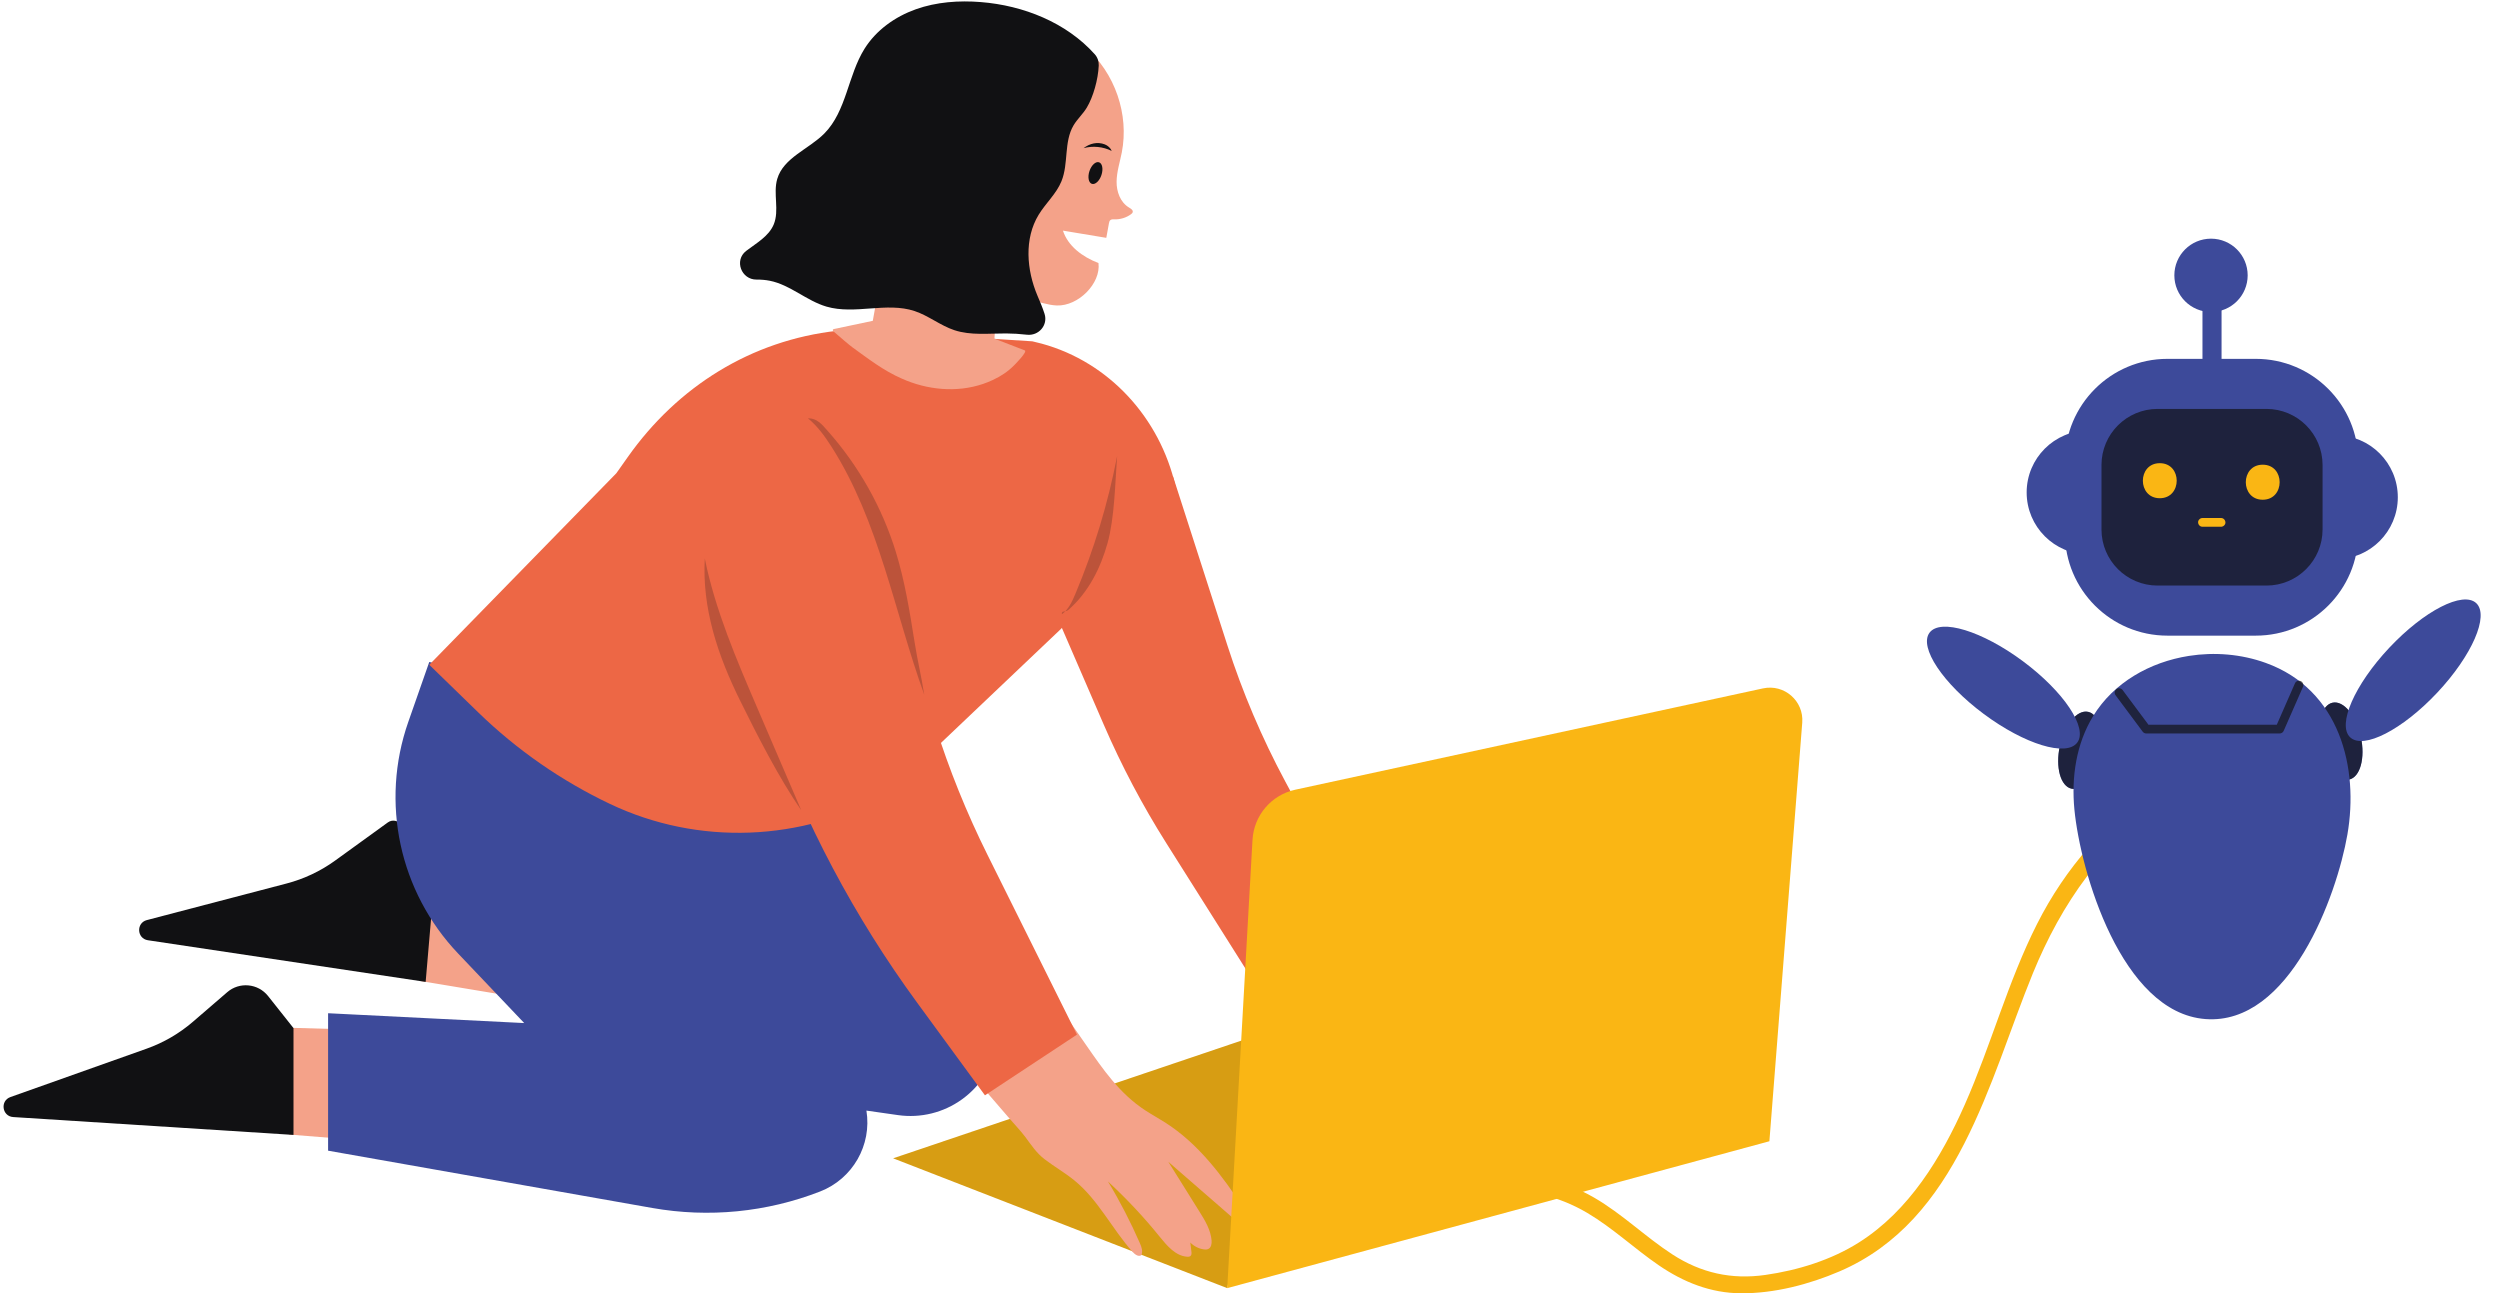
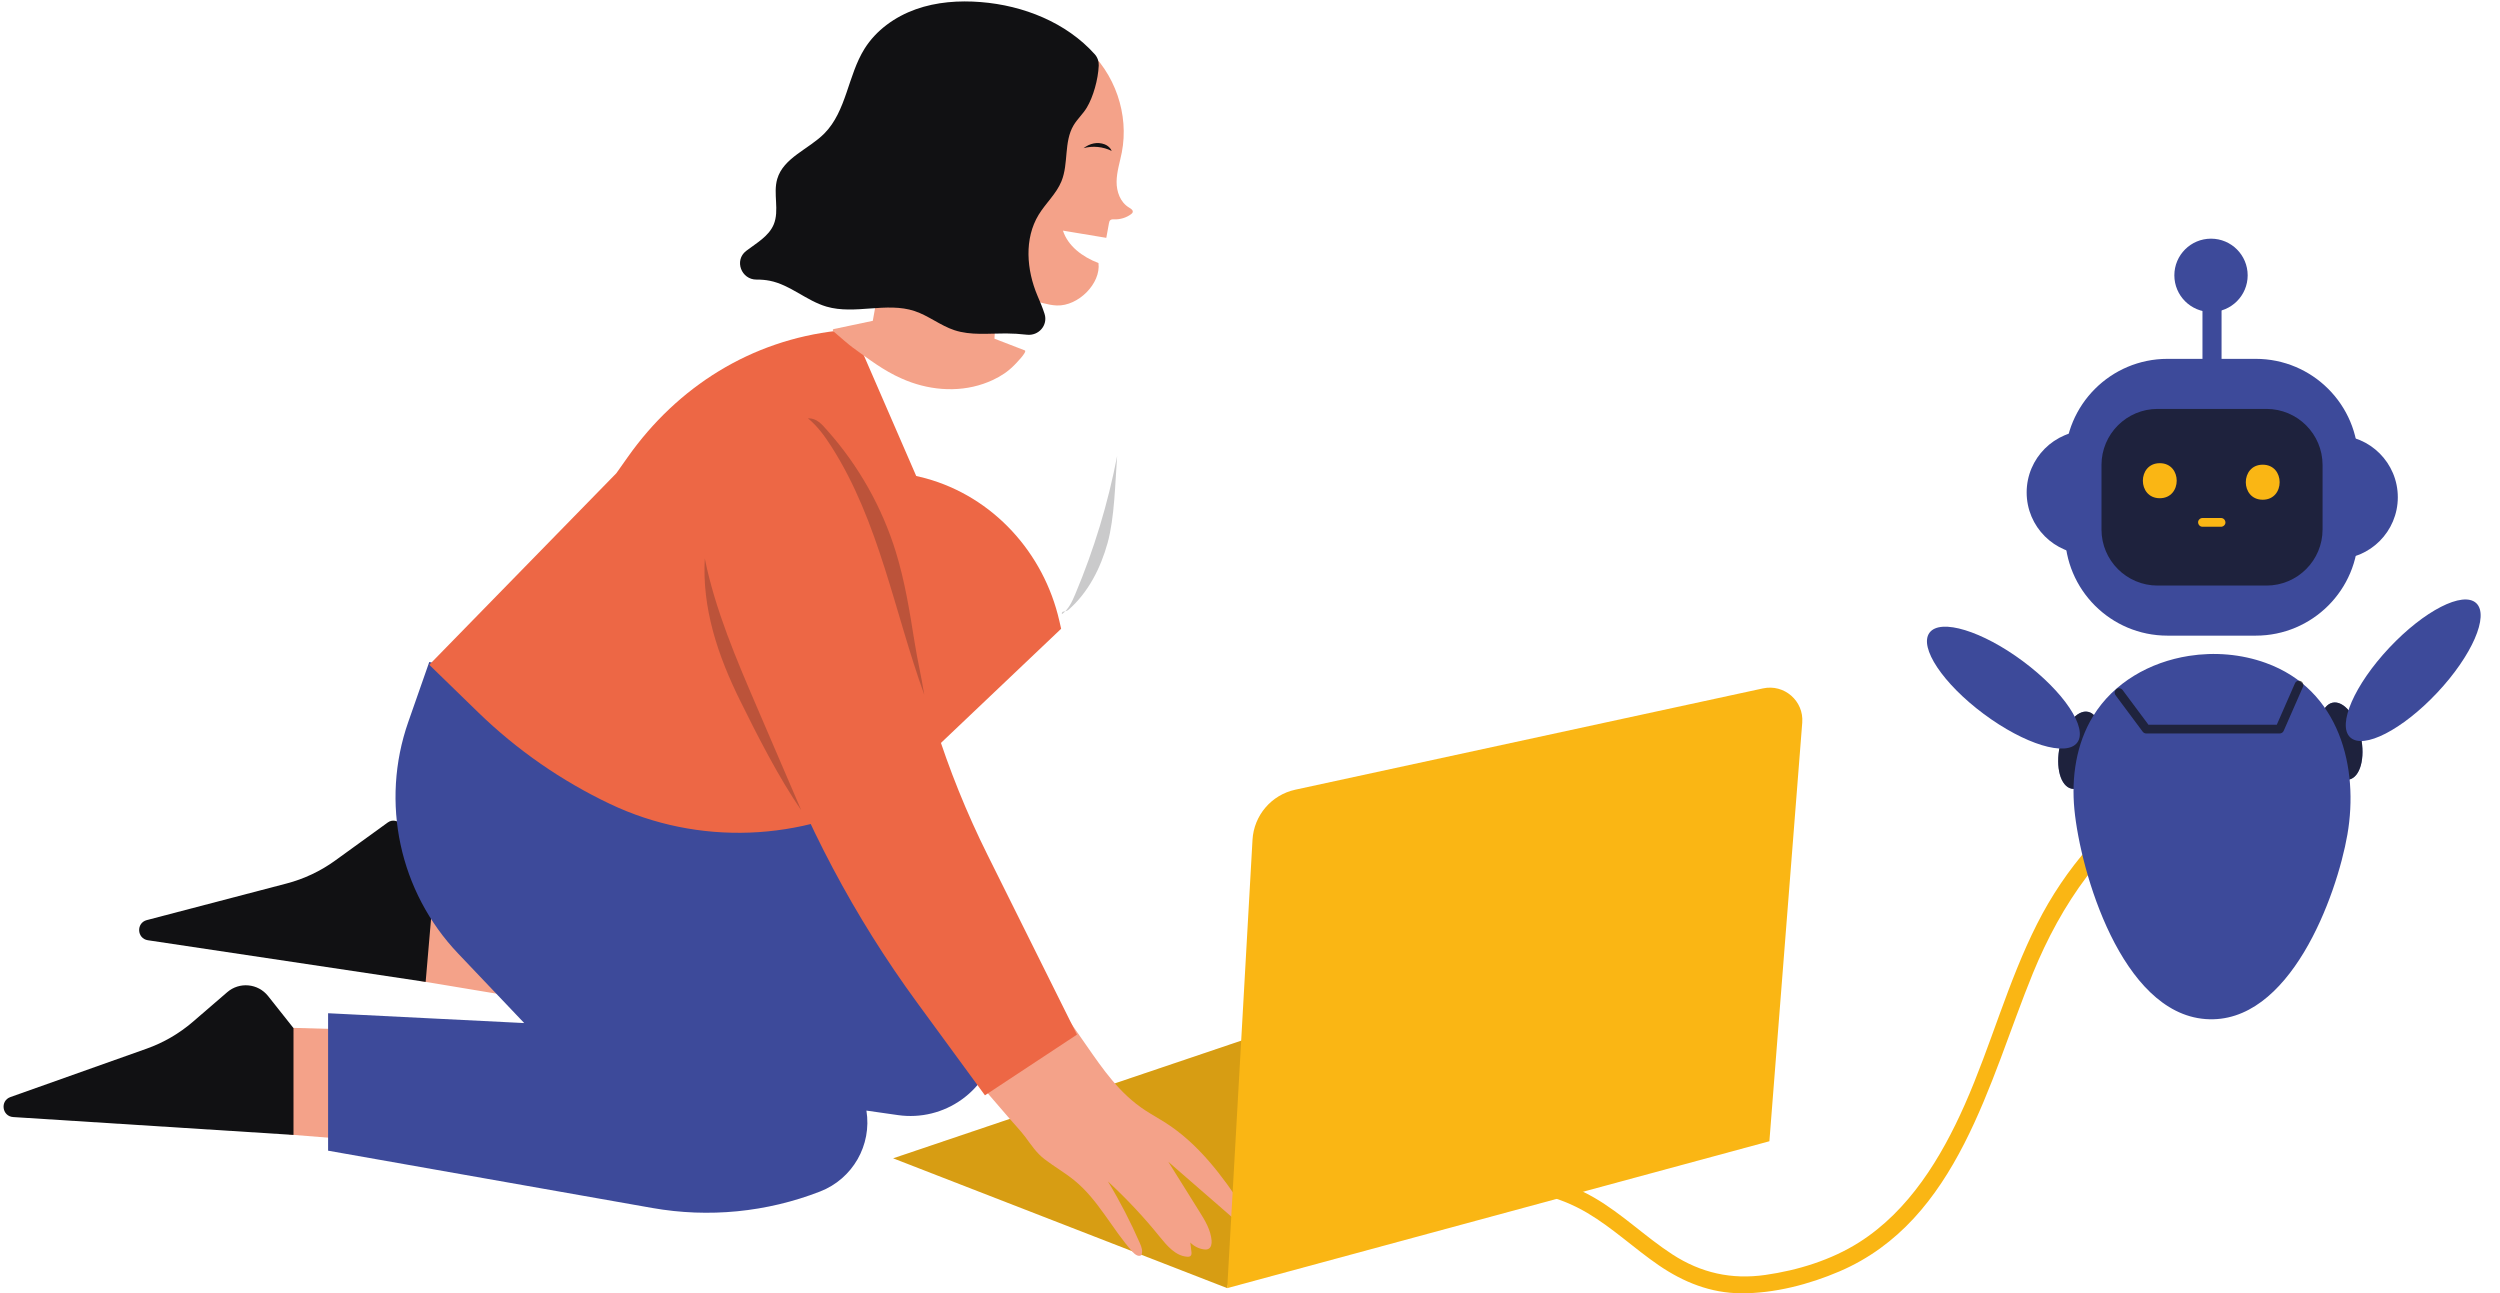
<svg xmlns="http://www.w3.org/2000/svg" height="181.4" preserveAspectRatio="xMidYMid meet" version="1.0" viewBox="-0.5 -0.2 350.6 181.4" width="350.6" zoomAndPan="magnify">
  <g id="change1_1">
    <path d="M302.306,109.987c-7.354,4.866-13.159,11.532-17.131,19.393c-4.117,8.148-6.454,17.022-10.143,25.35 c-3.289,7.425-7.807,14.864-14.818,19.302c-3.916,2.479-8.574,3.914-13.144,4.566c-4.749,0.678-9.026-0.279-13.032-2.88 c-3.79-2.46-7.039-5.681-10.958-7.952c-4.394-2.546-9.479-3.709-14.54-3.425c-1.494,0.084-1.504,2.42,0,2.335 c4.748-0.267,9.45,0.793,13.555,3.22c3.576,2.114,6.605,5,10.023,7.342c3.471,2.378,7.282,3.908,11.537,3.933 c4.675,0.027,9.556-1.243,13.83-3.077c16.655-7.15,20.915-26.656,27.094-41.771c4.018-9.829,9.954-18.398,18.905-24.321 C304.732,111.178,303.564,109.155,302.306,109.987z" fill="#FAB614" />
  </g>
  <g id="change1_2">
    <path d="M171.607 180.446L124.756 162.242 179.35 143.789z" fill="#FAB614" />
  </g>
  <g id="change2_3">
    <path d="M171.607 180.446L124.756 162.242 179.35 143.789z" fill="#111113" opacity=".15" />
  </g>
  <g id="change3_2">
    <path d="M173.887,169.22c-2.99-4.578-6.381-9.072-10.992-12.003c-0.917-0.588-1.882-1.109-2.797-1.708 c-3.608-2.366-5.885-5.709-8.297-9.178c-0.949-1.364-1.897-2.727-2.846-4.091c-4.336,2.798-8.657,5.662-12.988,8.527 c1.733,1.989,3.464,3.98,5.179,5.985c0.714,0.834,1.487,1.621,2.145,2.502c0.85,1.138,1.551,2.234,2.692,3.108 c1.354,1.038,2.843,1.888,4.169,2.963c3.368,2.727,5.299,6.819,8.186,10.043c0.317,0.352,0.808,0.72,1.21,0.473 c0.275-0.53,0.041-1.169-0.196-1.707c-1.283-2.936-2.809-5.912-4.475-8.648c2.606,2.415,5.047,5.002,7.27,7.767 c1.03,1.269,2.214,2.675,3.832,2.79c0.184,0.017,0.375-0.001,0.495-0.119c0.15-0.15,0.138-0.39,0.11-0.595 c-0.054-0.434-0.098-0.854-0.154-1.276c0.493,0.506,1.161,0.853,1.858,0.954c0.231,0.038,0.479,0.053,0.686-0.063 c0.397-0.21,0.468-0.723,0.441-1.166c-0.12-1.483-0.915-2.813-1.71-4.069c-1.442-2.349-2.917-4.642-4.361-6.979 c2.934,2.556,5.878,5.114,8.824,7.672c0.58,0.508,1.541,0.978,2.004,0.365C174.494,170.32,174.198,169.683,173.887,169.22z" fill="#F4A289" />
  </g>
  <g id="change3_3">
    <path d="M51.814 159.849L40.024 158.908 40.024 143.93 52.266 144.28z" fill="#F4A289" />
  </g>
  <g id="change2_4">
    <path d="M40.662,143.983l-3.567-4.498c-1.408-1.776-4.012-2.022-5.728-0.542l-4.809,4.147 c-1.915,1.651-4.12,2.933-6.503,3.779l-19.093,6.783c-1.481,0.526-1.176,2.704,0.392,2.804l39.305,2.504L40.662,143.983z" fill="#111113" />
  </g>
  <g id="change3_4">
    <path d="M70.233 139.338L58.566 137.397 59.841 122.473 72.009 123.864z" fill="#F4A289" />
  </g>
  <g id="change2_5">
    <path d="M60.472,122.58l-4.706-7.103c-0.414-0.625-1.265-0.779-1.873-0.34l-7.397,5.352 c-2.049,1.482-4.355,2.572-6.802,3.212l-19.6,5.132c-1.52,0.398-1.402,2.594,0.151,2.827l38.949,5.842L60.472,122.58z" fill="#111113" />
  </g>
  <g id="change4_1">
-     <path d="M163.982,66.544l7.651,23.771c2.119,6.584,4.832,12.965,8.105,19.066l14.356,26.757l-14.745,7.713 l-16.289-25.815c-3.345-5.301-6.275-10.851-8.763-16.599l-8.928-20.623L163.982,66.544z" fill="#ED6745" />
-   </g>
+     </g>
  <g id="change5_1">
    <path d="M59.701,92.635l-2.945,8.414c-3.945,11.271-1.252,23.801,6.975,32.456l9.286,9.769l-27.505-1.379v19.276 l45.471,8.037c7.907,1.397,16.045,0.598,23.529-2.313l0,0c4.57-1.777,7.277-6.505,6.496-11.346v0l4.432,0.633 c3.168,0.453,6.387-0.343,8.98-2.218v0c4.919-3.558,6.52-10.166,3.775-15.581l-14.777-29.149L59.701,92.635z" fill="#3D4A9A" />
  </g>
  <g id="change4_2">
-     <path d="M119.086,46.049l-2.16,0.137C104.842,47.535,94.521,54.01,87.537,63.9l-1.6,2.266L59.701,93.03l6.85,6.659 c5.455,5.303,11.711,9.628,18.49,12.852c12.402,5.897,26.945,5.3,38.912-1.425l0,0l24.362-23.14l16.29-18.881l-0.255-1.116 c-2.174-9.529-9.269-17.388-18.75-19.985c-0.437-0.12-0.878-0.229-1.322-0.328l0,0L119.086,46.049z" fill="#ED6745" />
+     <path d="M119.086,46.049l-2.16,0.137C104.842,47.535,94.521,54.01,87.537,63.9l-1.6,2.266L59.701,93.03l6.85,6.659 c5.455,5.303,11.711,9.628,18.49,12.852c12.402,5.897,26.945,5.3,38.912-1.425l0,0l24.362-23.14l-0.255-1.116 c-2.174-9.529-9.269-17.388-18.75-19.985c-0.437-0.12-0.878-0.229-1.322-0.328l0,0L119.086,46.049z" fill="#ED6745" />
  </g>
  <g id="change3_1">
    <path d="M151.682,6.388c4.212,3.655,6.176,9.475,5.139,14.792c-0.266,1.363-0.714,2.705-0.729,4.093 c-0.015,1.389,0.506,2.891,1.741,3.631c0.257,0.154,0.586,0.358,0.52,0.64c-0.03,0.13-0.141,0.226-0.251,0.306 c-0.654,0.479-1.485,0.734-2.312,0.712c-0.193-0.006-0.404-0.019-0.556,0.093c-0.145,0.108-0.187,0.297-0.218,0.471 c-0.123,0.676-0.245,1.353-0.368,2.028l-6.082-1.012c0.697,2.146,2.691,3.669,4.986,4.548c0.354,2.863-2.835,6.062-5.848,5.949 c-1.304-0.049-2.542-0.556-3.824-0.796c-1.283-0.24-2.774-0.147-3.647,0.774c-1.191,1.256-1.27,4.679-1.27,4.679 s4.247,1.64,4.252,1.641c0.421,0.169-1.331,1.925-1.478,2.075c-0.867,0.884-1.848,1.537-3.001,2.075 c-0.435,0.203-0.882,0.384-1.339,0.54c-3.726,1.279-7.881,0.861-11.448-0.742c-2.55-1.111-4.671-2.767-6.889-4.366 c-0.506-0.365-1.72-1.422-2.677-2.251c-0.126-0.109-0.13-0.287,0.034-0.321l5.483-1.158l2.295-12.857 c2.622,0.683,5.443,0.796,7.605-0.752c0.728-0.521,1.337-1.349,1.172-2.208c-0.098-0.511-0.451-0.94-0.709-1.399 c-0.51-0.907-0.657-1.955-0.744-2.98c-0.144-1.695,0.038-3.746,1.724-4.466c1.173-0.501,2.551-0.067,3.428,0.839 c1.321,1.365,1.465,3.263,1.427,5.043l2.13,0.362c0.269-2.412,0.819-5.133,1.088-7.544c0.098-0.872,0.199-1.76,0.562-2.563 c0.67-1.479,2.123-2.471,3.54-3.345C147.929,11.374,150.831,9.13,151.682,6.388z" fill="#F4A289" />
  </g>
  <g id="change2_2">
-     <ellipse cx="153.127" cy="24.072" fill="#111113" rx="1.593" ry=".885" transform="rotate(-71.53 153.125 24.072)" />
-   </g>
+     </g>
  <g id="change2_13">
    <path d="M151.458,20.576c1.297-0.352,2.737-0.21,3.938,0.389c-0.13-0.397-0.555-0.761-0.959-0.916 C153.393,19.648,152.336,19.914,151.458,20.576z" fill="#111113" />
  </g>
  <g id="change4_3">
    <path d="M104.41,93.03l2.908,8.148c4.996,14,11.999,27.211,20.792,39.224l9.52,13.006l12.9-8.511l-12.551-25.227 c-2.921-5.87-5.377-11.957-7.346-18.206l-5.34-16.944L104.41,93.03z" fill="#ED6745" />
  </g>
  <g id="change1_3">
    <path d="M175.151,117.579l-3.544,62.867l76.032-20.597l4.607-58.701c0.239-3.042-2.523-5.454-5.505-4.808 l-65.584,14.206C177.802,111.273,175.344,114.151,175.151,117.579z" fill="#FAB614" />
  </g>
  <g id="change2_6">
    <path d="M129.117,97.222c-4.221-11.703-6.333-24.36-13.055-34.845 c-0.92-1.435-1.937-2.836-3.26-3.915c1.267-0.024,1.939,0.827,2.777,1.771c4.355,4.907,7.639,10.746,9.563,17.002 c1.258,4.09,1.935,8.329,2.609,12.553C128.237,92.833,128.631,94.178,129.117,97.222z" fill="#111113" opacity=".22" />
  </g>
  <g id="change2_7">
    <path d="M111.857,113.403c-2.064-4.802-4.127-9.605-6.191-14.407 c-2.918-6.791-5.855-13.64-7.327-20.877c-0.391,6.992,1.815,13.562,4.913,19.852C105.596,102.73,108.81,109.054,111.857,113.403z" fill="#111113" opacity=".22" />
  </g>
  <g id="change2_8">
    <path d="M156.166,63.753c-1.276,6.639-3.249,13.145-5.876,19.38c-0.442,1.048-0.942,2.14-1.871,2.803 c-0.065-0.567,0.494-0.24,0.925-0.617c2.777-2.428,4.513-5.857,5.492-9.401C155.814,72.374,155.893,67.418,156.166,63.753z" fill="#111113" opacity=".22" />
  </g>
  <g id="change5_2">
    <ellipse cx="291.174" cy="105.007" fill="#3D4A9A" rx="5.513" ry="2.869" transform="rotate(-77.83 291.182 105.01)" />
  </g>
  <g id="change2_9">
    <ellipse cx="291.174" cy="105.007" fill="#111113" opacity=".69" rx="5.513" ry="2.869" transform="rotate(-77.83 291.182 105.01)" />
  </g>
  <g id="change5_3">
    <ellipse cx="280.453" cy="96.235" fill="#3D4A9A" rx="4.607" ry="12.91" transform="rotate(-53.367 280.453 96.231)" />
  </g>
  <g id="change5_4">
    <ellipse cx="327.78" cy="103.733" fill="#3D4A9A" rx="2.87" ry="5.513" transform="rotate(-12.17 327.79 103.736)" />
  </g>
  <g id="change2_10">
    <ellipse cx="327.78" cy="103.733" fill="#111113" opacity=".69" rx="2.87" ry="5.513" transform="rotate(-12.17 327.79 103.736)" />
  </g>
  <g id="change5_5">
    <circle cx="292.411" cy="68.862" fill="#3D4A9A" r="8.693" />
  </g>
  <g id="change5_6">
    <circle cx="327.076" cy="69.533" fill="#3D4A9A" r="8.693" />
  </g>
  <g id="change5_7">
    <path d="M315.847,88.942h-12.383c-7.942,0-14.379-6.438-14.379-14.379V64.505c0-7.942,6.438-14.379,14.379-14.379 h12.383c7.942,0,14.379,6.438,14.379,14.379v10.057C330.227,82.504,323.789,88.942,315.847,88.942z" fill="#3D4A9A" />
  </g>
  <g id="change5_8">
    <path d="M294.212,74.05v-9.033c0-4.347,3.524-7.871,7.871-7.871h15.263c4.347,0,7.871,3.524,7.871,7.871v9.032 c0,4.347-3.524,7.871-7.871,7.871h-15.264C297.737,81.921,294.212,78.397,294.212,74.05z" fill="#3D4A9A" />
  </g>
  <g id="change2_11">
    <path d="M294.212,74.05v-9.033c0-4.347,3.524-7.871,7.871-7.871h15.263 c4.347,0,7.871,3.524,7.871,7.871v9.032c0,4.347-3.524,7.871-7.871,7.871h-15.264C297.737,81.921,294.212,78.397,294.212,74.05z" fill="#111113" opacity=".69" />
  </g>
  <g id="change5_9">
    <path d="M306.474,91.783c3.581-0.562,7.339-0.258,10.775,0.984c10.395,3.755,13.082,14.713,11.447,24.089 c-1.49,8.548-8.077,26.756-19.908,25.857c-11.789-0.896-17.536-20.688-18.375-29.402c-0.434-4.509,0.247-9.203,2.645-13.113 C295.918,95.534,300.989,92.644,306.474,91.783z" fill="#3D4A9A" />
  </g>
  <g id="change5_10">
    <path d="M308.375 42.708H311.051V53.412H308.375z" fill="#3D4A9A" />
  </g>
  <g id="change5_11">
    <circle cx="309.572" cy="38.412" fill="#3D4A9A" r="5.141" />
  </g>
  <g id="change1_4">
    <path d="M302.389,64.757c-3.162,0-3.167,4.914,0,4.914C305.551,69.671,305.556,64.757,302.389,64.757z" fill="#FAB614" />
  </g>
  <g id="change1_5">
    <path d="M316.825,64.969c-3.162,0-3.167,4.914,0,4.914C319.987,69.882,319.992,64.969,316.825,64.969z" fill="#FAB614" />
  </g>
  <g id="change1_6">
    <path d="M310.981,72.445h-2.606c-0.321,0-0.629,0.283-0.614,0.614c0.015,0.333,0.27,0.614,0.614,0.614h2.606 c0.321,0,0.629-0.283,0.614-0.614C311.58,72.726,311.325,72.445,310.981,72.445z" fill="#FAB614" />
  </g>
  <g id="change2_1" opacity=".69">
    <path d="M319.199,102.663h-18.711c-0.194,0-0.376-0.093-0.493-0.247l-3.808-5.116 c-0.203-0.273-0.147-0.658,0.126-0.86c0.27-0.201,0.655-0.147,0.86,0.126l3.623,4.869h18.001l2.546-5.805 c0.137-0.311,0.5-0.448,0.81-0.315c0.311,0.137,0.451,0.499,0.315,0.81l-2.707,6.173 C319.663,102.519,319.442,102.663,319.199,102.663z" fill="#111113" />
  </g>
  <g id="change5_12">
    <ellipse cx="337.929" cy="93.807" fill="#3D4A9A" rx="12.91" ry="4.607" transform="rotate(-46.783 337.916 93.801)" />
  </g>
  <g id="change2_12">
    <path d="M153.587,9c0.025-0.582-0.168-1.158-0.557-1.591c-3.994-4.454-9.999-6.843-15.985-7.319 c-3.071-0.244-6.215-0.021-9.117,1.013s-5.553,2.921-7.186,5.533c-2.341,3.744-2.526,8.748-5.635,11.884 c-2.195,2.215-5.741,3.393-6.61,6.387c-0.599,2.064,0.336,4.398-0.494,6.381c-0.693,1.654-2.404,2.588-3.829,3.677 c-0.014,0.011-0.028,0.022-0.043,0.033c-1.694,1.312-0.678,4.025,1.465,4.011c0.631-0.004,1.255,0.045,1.855,0.164 c2.872,0.568,5.15,2.808,7.96,3.628c3.983,1.162,8.413-0.685,12.351,0.62c1.963,0.651,3.618,2.035,5.582,2.684 c2.311,0.764,4.816,0.444,7.25,0.457c0.972,0.005,1.944,0.065,2.91,0.178c1.655,0.195,2.99-1.33,2.487-2.919 c-0.282-0.891-0.662-1.763-0.992-2.54c-1.537-3.623-1.884-8.003,0.162-11.364c0.989-1.624,2.484-2.94,3.2-4.701 c1.014-2.49,0.321-5.516,1.69-7.83c0.53-0.896,1.333-1.607,1.866-2.502C152.814,13.386,153.503,10.95,153.587,9z" fill="#111113" />
  </g>
</svg>